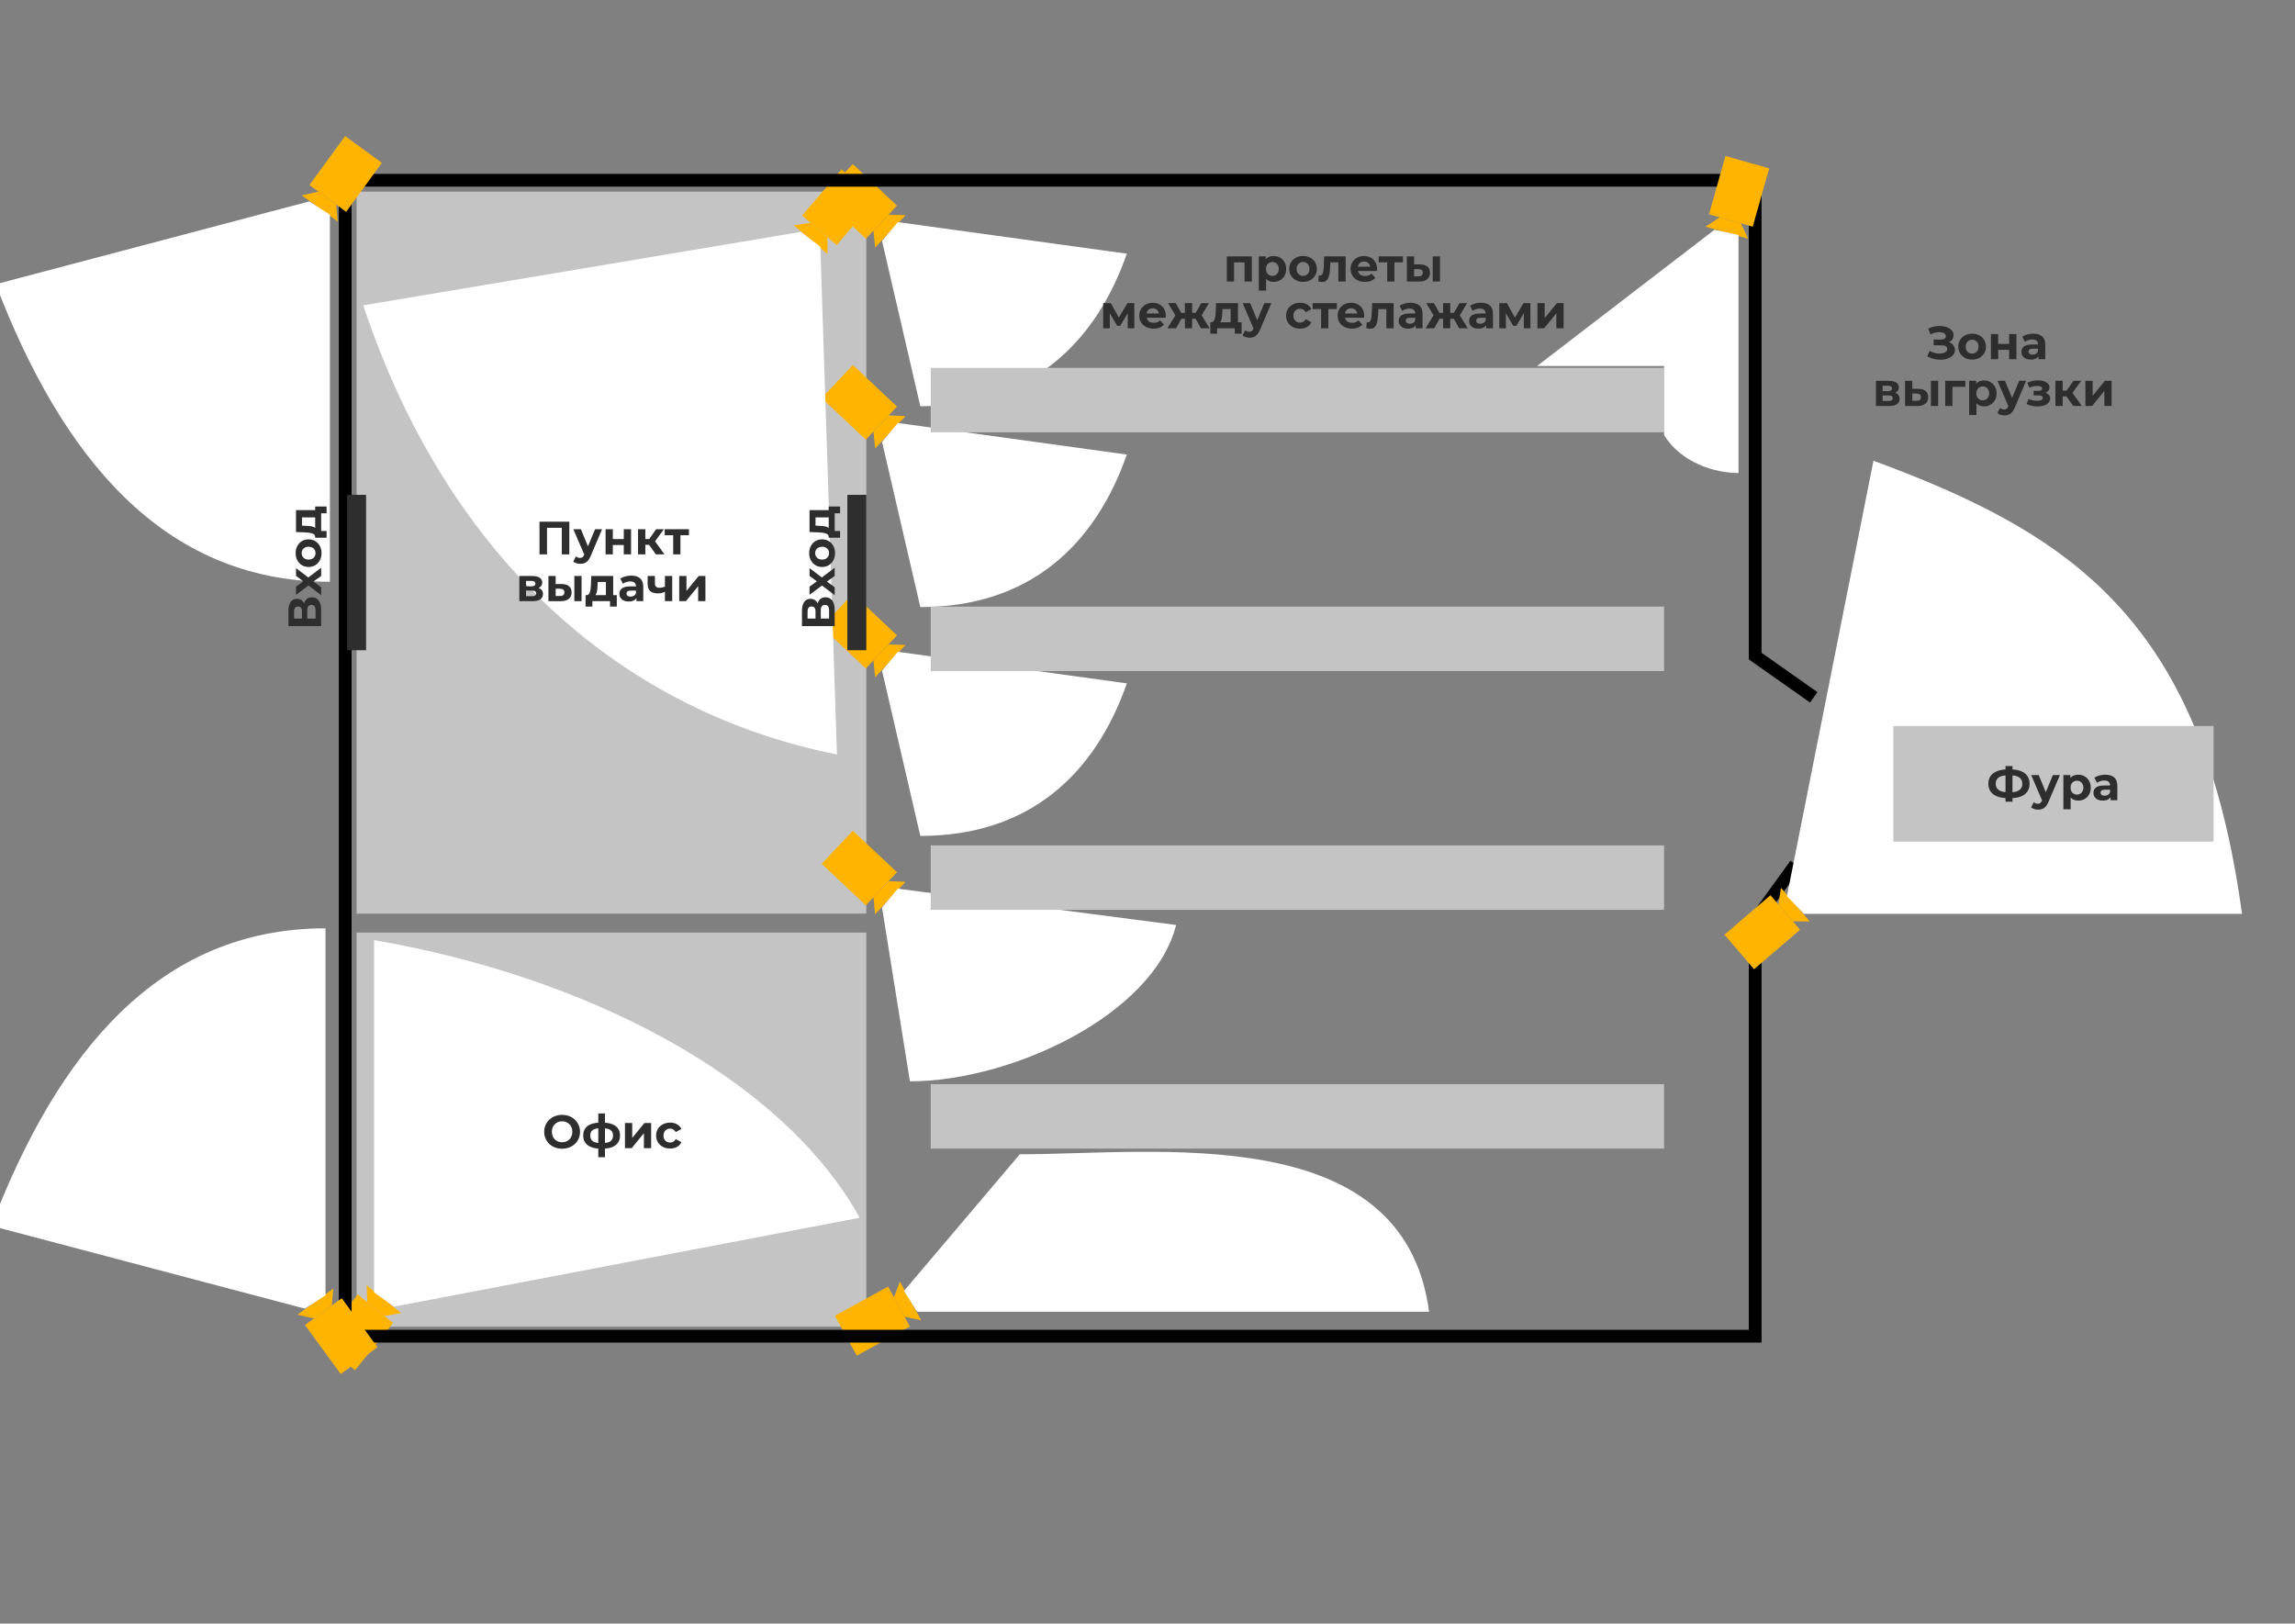
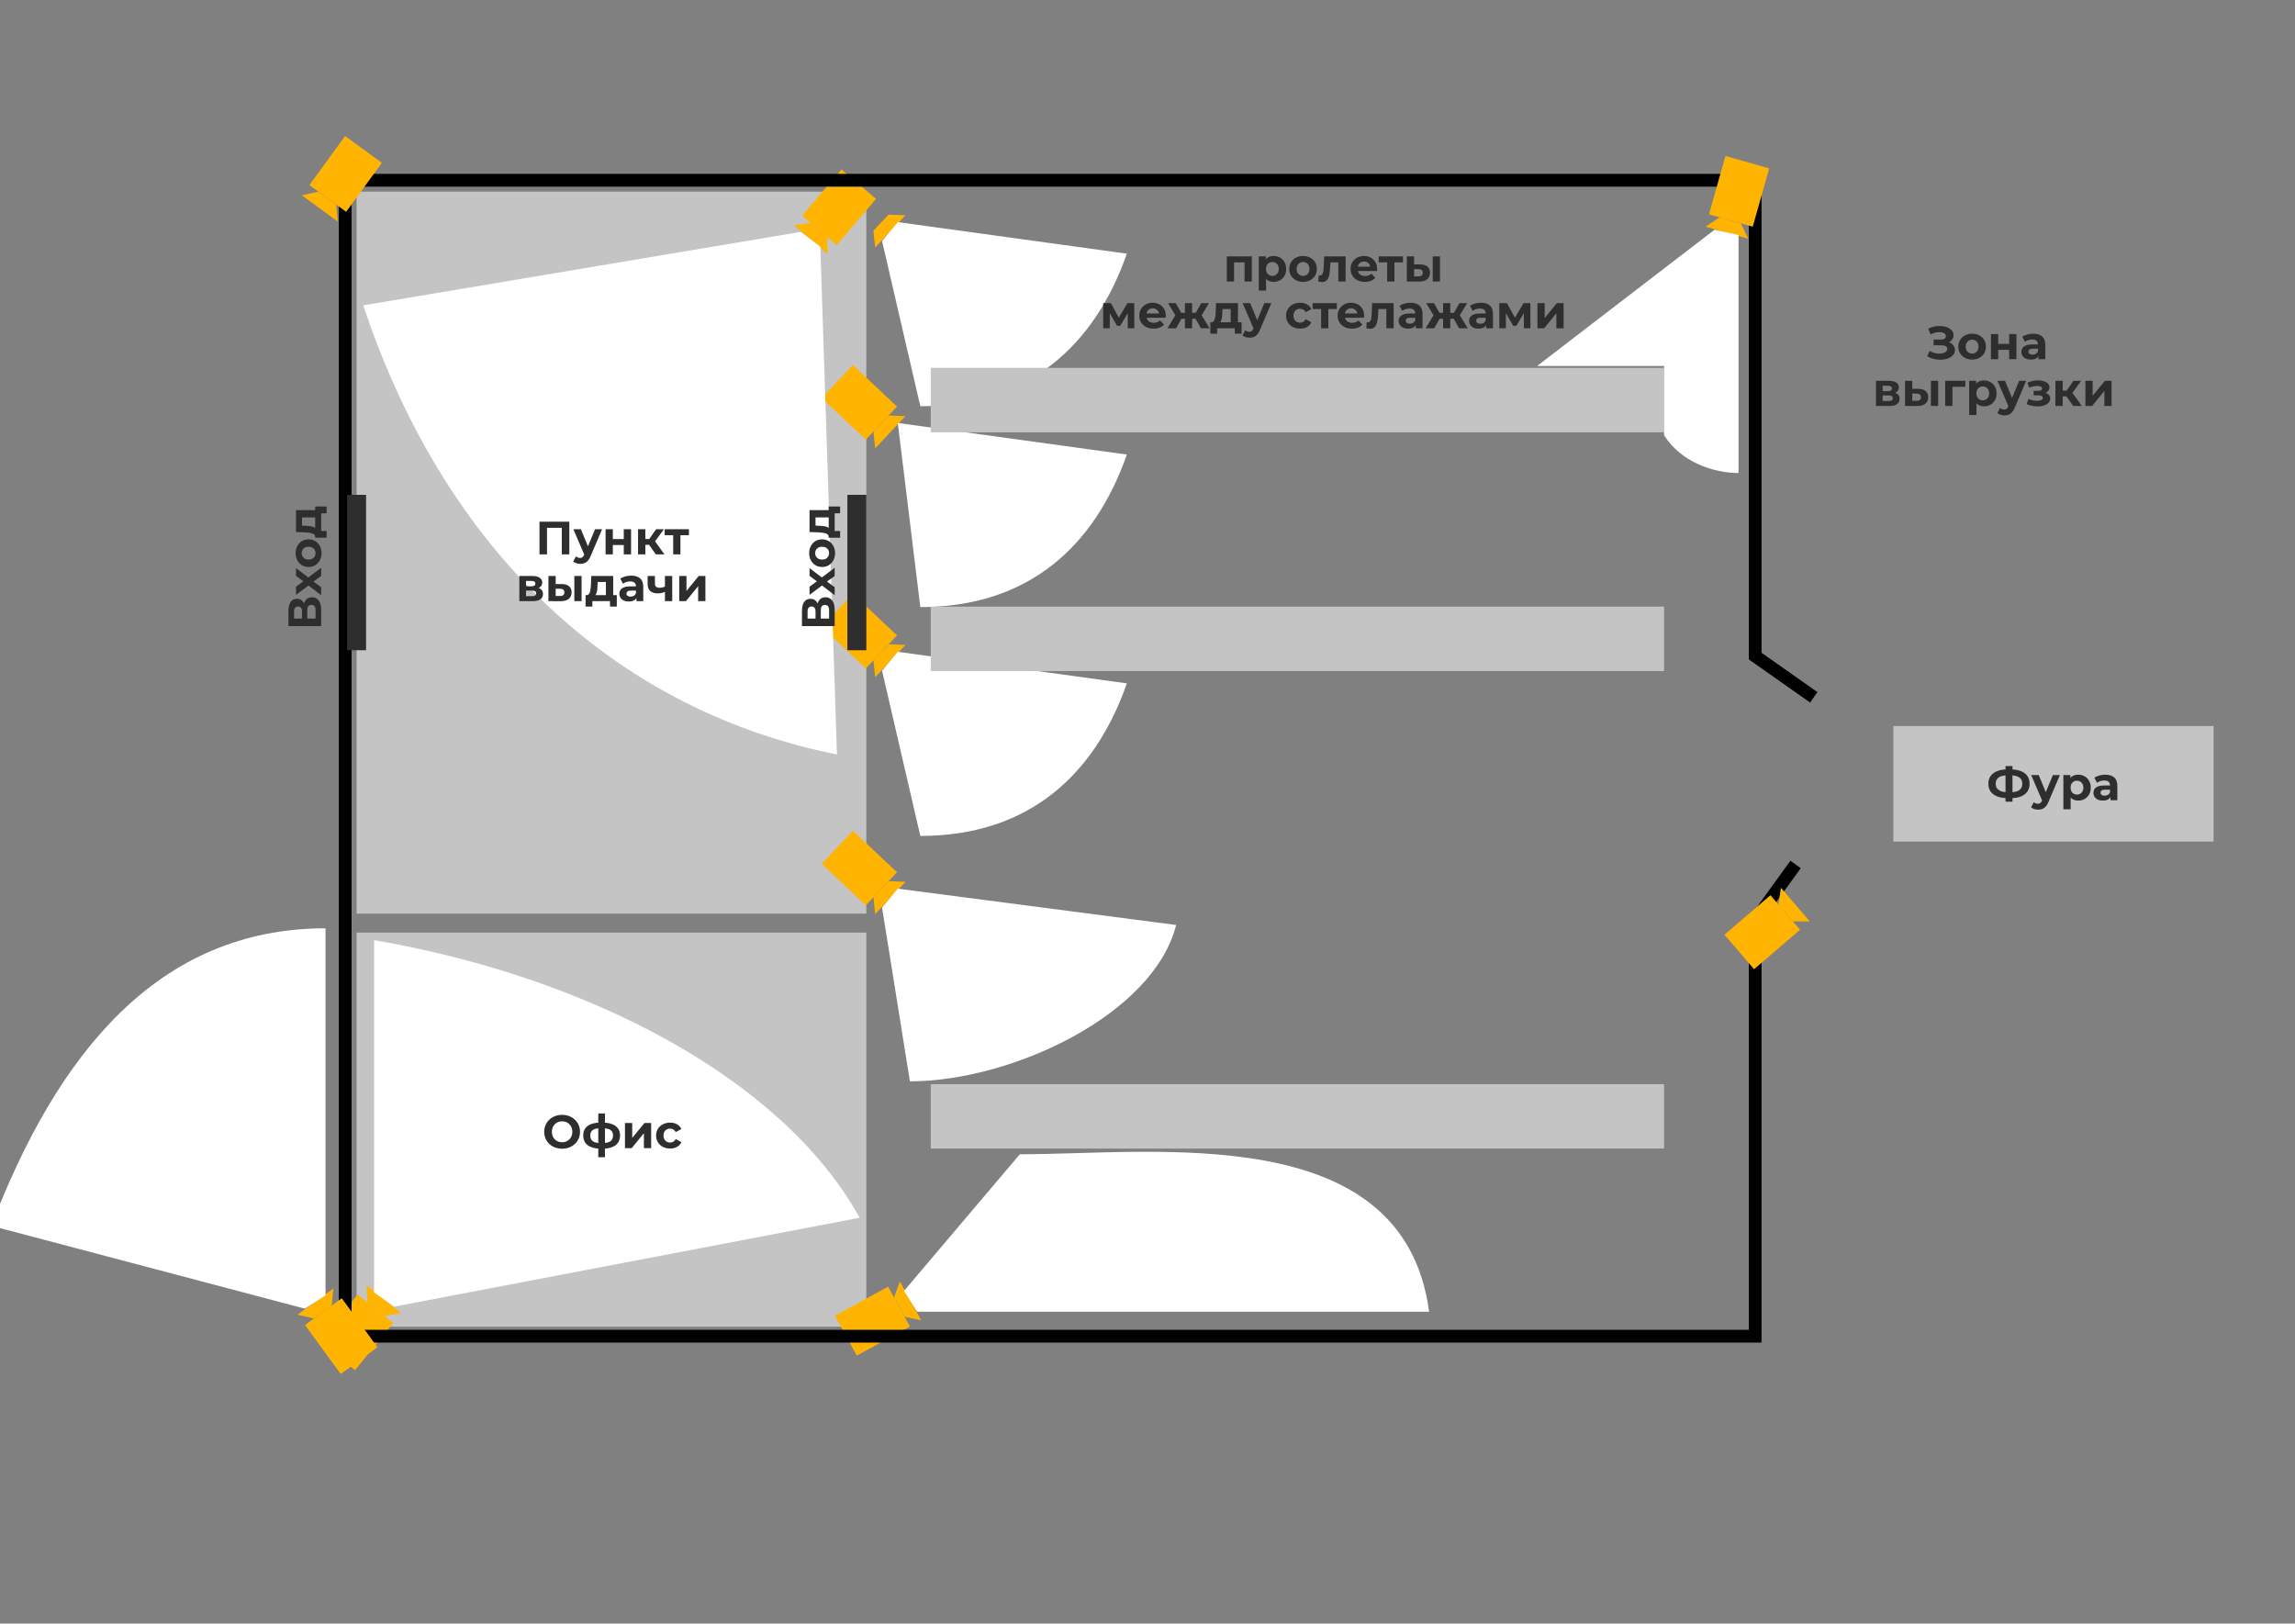
<svg xmlns="http://www.w3.org/2000/svg" width="1080" height="764" viewBox="0 0 1080 764" fill="none">
  <rect x="0" y="0" width="1080" height="764" fill="#808080" stroke="none" />
  <rect x="167.807" y="90.182" width="239.871" height="339.743" fill="#C4C4C4" />
  <rect x="167.807" y="438.84" width="239.871" height="185.476" fill="#C4C4C4" />
  <rect x="390.204" y="294.91" width="16.401" height="23.535" transform="rotate(-46.746 390.204 294.91)" fill="#FFB402" stroke="#FFB402" stroke-width="5" />
  <path d="M419.207 305.726L420.554 305.781L413.766 312.996L413.628 311.655L416.418 308.69L419.207 305.726Z" fill="#FFB402" stroke="#FFB402" stroke-width="5" />
  <path d="M530.289 321.58L422.497 306.724L415.085 315.601L433.092 393.362C483.92 393.364 515.13 364.828 530.289 321.58Z" fill="white" />
  <rect x="390.204" y="187.228" width="16.401" height="23.535" transform="rotate(-46.746 390.204 187.228)" fill="#FFB402" stroke="#FFB402" stroke-width="5" />
  <path d="M419.207 198.044L420.554 198.1L413.766 205.314L413.628 203.973L416.418 201.009L419.207 198.044Z" fill="#FFB402" stroke="#FFB402" stroke-width="5" />
-   <path d="M530.289 213.899L422.497 199.042L415.085 207.919L433.092 285.681C483.92 285.683 515.13 257.146 530.289 213.899Z" fill="white" />
-   <rect x="390.204" y="92.707" width="16.401" height="23.535" transform="rotate(-46.746 390.204 92.707)" fill="#FFB402" stroke="#FFB402" stroke-width="5" />
+   <path d="M530.289 213.899L422.497 199.042L433.092 285.681C483.92 285.683 515.13 257.146 530.289 213.899Z" fill="white" />
  <path d="M419.207 103.523L420.554 103.578L413.766 110.793L413.628 109.452L416.418 106.487L419.207 103.523Z" fill="#FFB402" stroke="#FFB402" stroke-width="5" />
  <path d="M530.289 119.377L422.497 104.521L415.085 113.398L433.092 191.159C483.92 191.161 515.13 162.624 530.289 119.377Z" fill="white" />
  <rect x="390.202" y="406.373" width="16.401" height="23.535" transform="rotate(-46.746 390.202 406.373)" fill="#FFB402" stroke="#FFB402" stroke-width="5" />
  <path d="M419.205 417.189L420.552 417.244L413.764 424.459L413.626 423.118L416.416 420.153L419.205 417.189Z" fill="#FFB402" stroke="#FFB402" stroke-width="5" />
  <path d="M553.472 435.273L422.495 418.187L415.084 427.065L428.187 508.84C475.893 508.838 542.772 477.631 553.472 435.273Z" fill="white" />
  <rect x="404.181" y="634.52" width="16.401" height="23.535" transform="rotate(-118.718 404.181 634.52)" fill="#FFB402" stroke="#FFB402" stroke-width="5" />
  <path d="M423.442 610.289L423.912 609.025L428.672 617.713L427.354 617.429L425.398 613.859L423.442 610.289Z" fill="#FFB402" stroke="#FFB402" stroke-width="5" />
  <path d="M479.908 543.17L425.409 607.469L431.556 617.264L672.518 617.263C660.48 526.674 543.665 543.17 479.908 543.17Z" fill="white" />
  <rect x="166.712" y="641.254" width="16.401" height="23.535" transform="rotate(-141.106 166.712 641.254)" fill="#FFB402" stroke="#FFB402" stroke-width="5" />
  <path d="M175.291 611.513L175.244 610.166L182.954 616.386L181.628 616.625L178.459 614.069L175.291 611.513Z" fill="#FFB402" stroke="#FFB402" stroke-width="5" />
  <path d="M176.037 442.406L176.037 608.156L185.452 614.871L404.554 573.042C367.994 507.056 275.95 459.555 176.037 442.406Z" fill="white" />
  <rect x="396.243" y="83.251" width="16.401" height="23.535" transform="rotate(40.421 396.243 83.251)" fill="#FFB402" stroke="#FFB402" stroke-width="5" />
  <path d="M386.874 112.752L386.885 114.1L379.343 107.676L380.676 107.473L383.775 110.112L386.874 112.752Z" fill="#FFB402" stroke="#FFB402" stroke-width="5" />
  <path d="M393.857 355.02L386.041 116.091L376.808 109.128L170.929 143.685C211.414 265.002 294.436 335.214 393.857 355.02Z" fill="white" />
  <path d="M844.978 406.803L825.966 433.044L825.966 628.775L162.455 628.775L162.455 84.83L825.966 84.83L825.966 308.741L853.533 328.137" stroke="black" stroke-width="6" />
  <rect x="398.764" y="232.855" width="8.917" height="73.121" fill="#2E2E2E" />
  <rect x="163.348" y="232.855" width="8.917" height="73.121" fill="#2E2E2E" />
  <rect x="437.998" y="173.109" width="345.093" height="30.318" fill="#C4C4C4" />
  <rect x="437.998" y="285.465" width="345.093" height="30.318" fill="#C4C4C4" />
-   <rect x="437.998" y="397.82" width="345.093" height="30.318" fill="#C4C4C4" />
  <rect x="437.998" y="510.176" width="345.093" height="30.318" fill="#C4C4C4" />
  <path d="M253.879 260.879V245.479H267.915V260.879H264.373V247.569L265.187 248.383H256.607L257.421 247.569V260.879H253.879ZM273.074 265.323C272.458 265.323 271.85 265.228 271.248 265.037C270.647 264.846 270.156 264.582 269.774 264.245L271.028 261.803C271.292 262.038 271.593 262.221 271.93 262.353C272.282 262.485 272.627 262.551 272.964 262.551C273.448 262.551 273.83 262.434 274.108 262.199C274.402 261.979 274.666 261.605 274.9 261.077L275.516 259.625L275.78 259.251L280.026 249.043H283.326L277.98 261.605C277.599 262.558 277.159 263.306 276.66 263.849C276.176 264.392 275.634 264.773 275.032 264.993C274.446 265.213 273.793 265.323 273.074 265.323ZM275.098 261.341L269.818 249.043H273.36L277.452 258.943L275.098 261.341ZM284.982 260.879V249.043H288.392V253.663H293.54V249.043H296.972V260.879H293.54V256.457H288.392V260.879H284.982ZM308.639 260.879L304.679 255.269L307.473 253.619L312.687 260.879H308.639ZM300.257 260.879V249.043H303.689V260.879H300.257ZM302.677 256.391V253.641H306.813V256.391H302.677ZM307.803 255.357L304.591 255.005L308.749 249.043H312.401L307.803 255.357ZM316.795 260.879V251.067L317.565 251.859H312.791V249.043H324.209V251.859H319.435L320.205 251.067V260.879H316.795ZM244.398 282.879V271.043H250.448C251.929 271.043 253.088 271.314 253.924 271.857C254.76 272.385 255.178 273.133 255.178 274.101C255.178 275.069 254.782 275.832 253.99 276.389C253.213 276.932 252.179 277.203 250.888 277.203L251.24 276.411C252.677 276.411 253.748 276.675 254.452 277.203C255.171 277.731 255.53 278.501 255.53 279.513C255.53 280.554 255.134 281.376 254.342 281.977C253.55 282.578 252.34 282.879 250.712 282.879H244.398ZM247.544 280.547H250.426C251.057 280.547 251.526 280.444 251.834 280.239C252.157 280.019 252.318 279.689 252.318 279.249C252.318 278.794 252.171 278.464 251.878 278.259C251.585 278.039 251.123 277.929 250.492 277.929H247.544V280.547ZM247.544 275.905H250.14C250.741 275.905 251.189 275.795 251.482 275.575C251.79 275.355 251.944 275.04 251.944 274.629C251.944 274.204 251.79 273.888 251.482 273.683C251.189 273.478 250.741 273.375 250.14 273.375H247.544V275.905ZM270.272 282.879V271.043H273.682V282.879H270.272ZM264.31 274.827C265.864 274.842 267.03 275.194 267.808 275.883C268.6 276.558 268.996 277.518 268.996 278.765C268.996 280.07 268.548 281.09 267.654 281.823C266.759 282.542 265.49 282.901 263.848 282.901L258.084 282.879V271.043H261.494V274.827H264.31ZM263.54 280.459C264.2 280.474 264.706 280.334 265.058 280.041C265.41 279.748 265.586 279.308 265.586 278.721C265.586 278.134 265.41 277.716 265.058 277.467C264.706 277.203 264.2 277.064 263.54 277.049L261.494 277.027V280.459H263.54ZM285.13 281.339V273.859H281.258L281.192 275.377C281.162 276.008 281.126 276.609 281.082 277.181C281.038 277.753 280.95 278.274 280.818 278.743C280.7 279.198 280.524 279.586 280.29 279.909C280.055 280.217 279.74 280.43 279.344 280.547L275.956 280.063C276.381 280.063 276.726 279.938 276.99 279.689C277.254 279.425 277.459 279.066 277.606 278.611C277.752 278.142 277.862 277.614 277.936 277.027C278.009 276.426 278.06 275.795 278.09 275.135L278.244 271.043H288.562V281.339H285.13ZM275.56 285.431V280.063H290.256V285.431H287.066V282.879H278.75V285.431H275.56ZM299.5 282.879V280.569L299.28 280.063V275.927C299.28 275.194 299.052 274.622 298.598 274.211C298.158 273.8 297.476 273.595 296.552 273.595C295.921 273.595 295.298 273.698 294.682 273.903C294.08 274.094 293.567 274.358 293.142 274.695L291.91 272.297C292.555 271.842 293.332 271.49 294.242 271.241C295.151 270.992 296.075 270.867 297.014 270.867C298.818 270.867 300.218 271.292 301.216 272.143C302.213 272.994 302.712 274.321 302.712 276.125V282.879H299.5ZM295.892 283.055C294.968 283.055 294.176 282.901 293.516 282.593C292.856 282.27 292.35 281.838 291.998 281.295C291.646 280.752 291.47 280.144 291.47 279.469C291.47 278.765 291.638 278.149 291.976 277.621C292.328 277.093 292.878 276.682 293.626 276.389C294.374 276.081 295.349 275.927 296.552 275.927H299.698V277.929H296.926C296.119 277.929 295.562 278.061 295.254 278.325C294.96 278.589 294.814 278.919 294.814 279.315C294.814 279.755 294.982 280.107 295.32 280.371C295.672 280.62 296.148 280.745 296.75 280.745C297.322 280.745 297.835 280.613 298.29 280.349C298.744 280.07 299.074 279.667 299.28 279.139L299.808 280.723C299.558 281.486 299.104 282.065 298.444 282.461C297.784 282.857 296.933 283.055 295.892 283.055ZM313.151 278.347C312.667 278.611 312.132 278.824 311.545 278.985C310.958 279.146 310.313 279.227 309.609 279.227C308.054 279.227 306.859 278.875 306.023 278.171C305.187 277.452 304.769 276.316 304.769 274.761V271.043H308.201V274.541C308.201 275.274 308.392 275.802 308.773 276.125C309.154 276.433 309.69 276.587 310.379 276.587C310.878 276.587 311.354 276.528 311.809 276.411C312.278 276.294 312.726 276.125 313.151 275.905V278.347ZM312.909 282.879V271.043H316.341V282.879H312.909ZM319.636 282.879V271.043H323.046V278.083L328.81 271.043H331.956V282.879H328.546V275.839L322.804 282.879H319.636Z" fill="#2E2E2E" />
  <path d="M577.327 132.473V120.637H589.097V132.473H585.665V122.683L586.435 123.453H579.967L580.737 122.683V132.473H577.327ZM599.362 132.649C598.365 132.649 597.492 132.429 596.744 131.989C595.996 131.549 595.409 130.881 594.984 129.987C594.573 129.077 594.368 127.933 594.368 126.555C594.368 125.161 594.566 124.017 594.962 123.123C595.358 122.228 595.93 121.561 596.678 121.121C597.426 120.681 598.321 120.461 599.362 120.461C600.477 120.461 601.474 120.717 602.354 121.231C603.249 121.729 603.953 122.433 604.466 123.343C604.994 124.252 605.258 125.323 605.258 126.555C605.258 127.801 604.994 128.879 604.466 129.789C603.953 130.698 603.249 131.402 602.354 131.901C601.474 132.399 600.477 132.649 599.362 132.649ZM592.366 136.741V120.637H595.644V123.057L595.578 126.577L595.798 130.075V136.741H592.366ZM598.768 129.833C599.34 129.833 599.846 129.701 600.286 129.437C600.741 129.173 601.1 128.799 601.364 128.315C601.643 127.816 601.782 127.229 601.782 126.555C601.782 125.865 601.643 125.279 601.364 124.795C601.1 124.311 600.741 123.937 600.286 123.673C599.846 123.409 599.34 123.277 598.768 123.277C598.196 123.277 597.683 123.409 597.228 123.673C596.773 123.937 596.414 124.311 596.15 124.795C595.886 125.279 595.754 125.865 595.754 126.555C595.754 127.229 595.886 127.816 596.15 128.315C596.414 128.799 596.773 129.173 597.228 129.437C597.683 129.701 598.196 129.833 598.768 129.833ZM613.207 132.649C611.946 132.649 610.824 132.385 609.841 131.857C608.873 131.329 608.103 130.61 607.531 129.701C606.974 128.777 606.695 127.728 606.695 126.555C606.695 125.367 606.974 124.318 607.531 123.409C608.103 122.485 608.873 121.766 609.841 121.253C610.824 120.725 611.946 120.461 613.207 120.461C614.454 120.461 615.569 120.725 616.551 121.253C617.534 121.766 618.304 122.477 618.861 123.387C619.419 124.296 619.697 125.352 619.697 126.555C619.697 127.728 619.419 128.777 618.861 129.701C618.304 130.61 617.534 131.329 616.551 131.857C615.569 132.385 614.454 132.649 613.207 132.649ZM613.207 129.833C613.779 129.833 614.293 129.701 614.747 129.437C615.202 129.173 615.561 128.799 615.825 128.315C616.089 127.816 616.221 127.229 616.221 126.555C616.221 125.865 616.089 125.279 615.825 124.795C615.561 124.311 615.202 123.937 614.747 123.673C614.293 123.409 613.779 123.277 613.207 123.277C612.635 123.277 612.122 123.409 611.667 123.673C611.213 123.937 610.846 124.311 610.567 124.795C610.303 125.279 610.171 125.865 610.171 126.555C610.171 127.229 610.303 127.816 610.567 128.315C610.846 128.799 611.213 129.173 611.667 129.437C612.122 129.701 612.635 129.833 613.207 129.833ZM620.39 132.451L620.566 129.635C620.654 129.649 620.742 129.664 620.83 129.679C620.918 129.679 620.999 129.679 621.072 129.679C621.483 129.679 621.805 129.561 622.04 129.327C622.275 129.092 622.451 128.777 622.568 128.381C622.685 127.97 622.766 127.508 622.81 126.995C622.869 126.481 622.913 125.946 622.942 125.389L623.118 120.637H633.238V132.473H629.806V122.617L630.576 123.453H625.384L626.11 122.573L625.956 125.543C625.912 126.599 625.824 127.567 625.692 128.447C625.575 129.327 625.377 130.089 625.098 130.735C624.819 131.365 624.445 131.857 623.976 132.209C623.507 132.546 622.905 132.715 622.172 132.715C621.908 132.715 621.629 132.693 621.336 132.649C621.043 132.605 620.727 132.539 620.39 132.451ZM642.324 132.649C640.975 132.649 639.787 132.385 638.76 131.857C637.748 131.329 636.964 130.61 636.406 129.701C635.849 128.777 635.57 127.728 635.57 126.555C635.57 125.367 635.842 124.318 636.384 123.409C636.942 122.485 637.697 121.766 638.65 121.253C639.604 120.725 640.682 120.461 641.884 120.461C643.043 120.461 644.084 120.71 645.008 121.209C645.947 121.693 646.688 122.397 647.23 123.321C647.773 124.23 648.044 125.323 648.044 126.599C648.044 126.731 648.037 126.885 648.022 127.061C648.008 127.222 647.993 127.376 647.978 127.523H638.364V125.521H646.174L644.854 126.115C644.854 125.499 644.73 124.963 644.48 124.509C644.231 124.054 643.886 123.702 643.446 123.453C643.006 123.189 642.493 123.057 641.906 123.057C641.32 123.057 640.799 123.189 640.344 123.453C639.904 123.702 639.56 124.061 639.31 124.531C639.061 124.985 638.936 125.528 638.936 126.159V126.687C638.936 127.332 639.076 127.904 639.354 128.403C639.648 128.887 640.051 129.261 640.564 129.525C641.092 129.774 641.708 129.899 642.412 129.899C643.043 129.899 643.593 129.803 644.062 129.613C644.546 129.422 644.986 129.136 645.382 128.755L647.208 130.735C646.666 131.351 645.984 131.827 645.162 132.165C644.341 132.487 643.395 132.649 642.324 132.649ZM652.797 132.473V122.661L653.567 123.453H648.793V120.637H660.211V123.453H655.437L656.207 122.661V132.473H652.797ZM674.228 132.473V120.637H677.638V132.473H674.228ZM668.266 124.421C669.821 124.435 670.987 124.787 671.764 125.477C672.556 126.151 672.952 127.112 672.952 128.359C672.952 129.664 672.505 130.683 671.61 131.417C670.716 132.135 669.447 132.495 667.804 132.495L662.04 132.473V120.637H665.45V124.421H668.266ZM667.496 130.053C668.156 130.067 668.662 129.928 669.014 129.635C669.366 129.341 669.542 128.901 669.542 128.315C669.542 127.728 669.366 127.31 669.014 127.061C668.662 126.797 668.156 126.657 667.496 126.643L665.45 126.621V130.053H667.496ZM519.158 154.473V142.637H522.744L527.21 150.733H525.78L530.554 142.637H533.766L533.81 154.473H530.708V146.157L531.236 146.509L527.166 153.329H525.714L521.622 146.267L522.26 146.113V154.473H519.158ZM542.884 154.649C541.535 154.649 540.347 154.385 539.32 153.857C538.308 153.329 537.523 152.61 536.966 151.701C536.409 150.777 536.13 149.728 536.13 148.555C536.13 147.367 536.401 146.318 536.944 145.409C537.501 144.485 538.257 143.766 539.21 143.253C540.163 142.725 541.241 142.461 542.444 142.461C543.603 142.461 544.644 142.71 545.568 143.209C546.507 143.693 547.247 144.397 547.79 145.321C548.333 146.23 548.604 147.323 548.604 148.599C548.604 148.731 548.597 148.885 548.582 149.061C548.567 149.222 548.553 149.376 548.538 149.523H538.924V147.521H546.734L545.414 148.115C545.414 147.499 545.289 146.963 545.04 146.509C544.791 146.054 544.446 145.702 544.006 145.453C543.566 145.189 543.053 145.057 542.466 145.057C541.879 145.057 541.359 145.189 540.904 145.453C540.464 145.702 540.119 146.061 539.87 146.531C539.621 146.985 539.496 147.528 539.496 148.159V148.687C539.496 149.332 539.635 149.904 539.914 150.403C540.207 150.887 540.611 151.261 541.124 151.525C541.652 151.774 542.268 151.899 542.972 151.899C543.603 151.899 544.153 151.803 544.622 151.613C545.106 151.422 545.546 151.136 545.942 150.755L547.768 152.735C547.225 153.351 546.543 153.827 545.722 154.165C544.901 154.487 543.955 154.649 542.884 154.649ZM565.146 154.473L562 148.863L564.772 147.213L569.216 154.473H565.146ZM559.976 149.985V147.235H564.09V149.985H559.976ZM565.124 148.951L561.89 148.599L565.3 142.637H568.93L565.124 148.951ZM553.442 154.473H549.394L553.816 147.213L556.588 148.863L553.442 154.473ZM560.988 154.473H557.6V142.637H560.988V154.473ZM558.612 149.985H554.52V147.235H558.612V149.985ZM553.464 148.951L549.658 142.637H553.288L556.676 148.599L553.464 148.951ZM579.14 152.933V145.453H575.268L575.202 146.971C575.173 147.601 575.136 148.203 575.092 148.775C575.048 149.347 574.96 149.867 574.828 150.337C574.711 150.791 574.535 151.18 574.3 151.503C574.066 151.811 573.75 152.023 573.354 152.141L569.966 151.657C570.392 151.657 570.736 151.532 571 151.283C571.264 151.019 571.47 150.659 571.616 150.205C571.763 149.735 571.873 149.207 571.946 148.621C572.02 148.019 572.071 147.389 572.1 146.729L572.254 142.637H582.572V152.933H579.14ZM569.57 157.025V151.657H584.266V157.025H581.076V154.473H572.76V157.025H569.57ZM588.032 158.917C587.416 158.917 586.807 158.821 586.206 158.631C585.605 158.44 585.113 158.176 584.732 157.839L585.986 155.397C586.25 155.631 586.551 155.815 586.888 155.947C587.24 156.079 587.585 156.145 587.922 156.145C588.406 156.145 588.787 156.027 589.066 155.793C589.359 155.573 589.623 155.199 589.858 154.671L590.474 153.219L590.738 152.845L594.984 142.637H598.284L592.938 155.199C592.557 156.152 592.117 156.9 591.618 157.443C591.134 157.985 590.591 158.367 589.99 158.587C589.403 158.807 588.751 158.917 588.032 158.917ZM590.056 154.935L584.776 142.637H588.318L592.41 152.537L590.056 154.935ZM611.802 154.649C610.526 154.649 609.389 154.392 608.392 153.879C607.395 153.351 606.61 152.625 606.038 151.701C605.481 150.777 605.202 149.728 605.202 148.555C605.202 147.367 605.481 146.318 606.038 145.409C606.61 144.485 607.395 143.766 608.392 143.253C609.389 142.725 610.526 142.461 611.802 142.461C613.049 142.461 614.134 142.725 615.058 143.253C615.982 143.766 616.664 144.507 617.104 145.475L614.442 146.905C614.134 146.347 613.745 145.937 613.276 145.673C612.821 145.409 612.323 145.277 611.78 145.277C611.193 145.277 610.665 145.409 610.196 145.673C609.727 145.937 609.353 146.311 609.074 146.795C608.81 147.279 608.678 147.865 608.678 148.555C608.678 149.244 608.81 149.831 609.074 150.315C609.353 150.799 609.727 151.173 610.196 151.437C610.665 151.701 611.193 151.833 611.78 151.833C612.323 151.833 612.821 151.708 613.276 151.459C613.745 151.195 614.134 150.777 614.442 150.205L617.104 151.657C616.664 152.61 615.982 153.351 615.058 153.879C614.134 154.392 613.049 154.649 611.802 154.649ZM621.698 154.473V144.661L622.468 145.453H617.694V142.637H629.112V145.453H624.338L625.108 144.661V154.473H621.698ZM636.234 154.649C634.884 154.649 633.696 154.385 632.67 153.857C631.658 153.329 630.873 152.61 630.316 151.701C629.758 150.777 629.48 149.728 629.48 148.555C629.48 147.367 629.751 146.318 630.294 145.409C630.851 144.485 631.606 143.766 632.56 143.253C633.513 142.725 634.591 142.461 635.794 142.461C636.952 142.461 637.994 142.71 638.918 143.209C639.856 143.693 640.597 144.397 641.14 145.321C641.682 146.23 641.954 147.323 641.954 148.599C641.954 148.731 641.946 148.885 641.932 149.061C641.917 149.222 641.902 149.376 641.888 149.523H632.274V147.521H640.084L638.764 148.115C638.764 147.499 638.639 146.963 638.39 146.509C638.14 146.054 637.796 145.702 637.356 145.453C636.916 145.189 636.402 145.057 635.816 145.057C635.229 145.057 634.708 145.189 634.254 145.453C633.814 145.702 633.469 146.061 633.22 146.531C632.97 146.985 632.846 147.528 632.846 148.159V148.687C632.846 149.332 632.985 149.904 633.264 150.403C633.557 150.887 633.96 151.261 634.474 151.525C635.002 151.774 635.618 151.899 636.322 151.899C636.952 151.899 637.502 151.803 637.972 151.613C638.456 151.422 638.896 151.136 639.292 150.755L641.118 152.735C640.575 153.351 639.893 153.827 639.072 154.165C638.25 154.487 637.304 154.649 636.234 154.649ZM642.981 154.451L643.157 151.635C643.245 151.649 643.333 151.664 643.421 151.679C643.509 151.679 643.589 151.679 643.663 151.679C644.073 151.679 644.396 151.561 644.631 151.327C644.865 151.092 645.041 150.777 645.159 150.381C645.276 149.97 645.357 149.508 645.401 148.995C645.459 148.481 645.503 147.946 645.533 147.389L645.709 142.637H655.829V154.473H652.397V144.617L653.167 145.453H647.975L648.701 144.573L648.547 147.543C648.503 148.599 648.415 149.567 648.283 150.447C648.165 151.327 647.967 152.089 647.689 152.735C647.41 153.365 647.036 153.857 646.567 154.209C646.097 154.546 645.496 154.715 644.763 154.715C644.499 154.715 644.22 154.693 643.927 154.649C643.633 154.605 643.318 154.539 642.981 154.451ZM666.213 154.473V152.163L665.993 151.657V147.521C665.993 146.787 665.766 146.215 665.311 145.805C664.871 145.394 664.189 145.189 663.265 145.189C662.634 145.189 662.011 145.291 661.395 145.497C660.794 145.687 660.28 145.951 659.855 146.289L658.623 143.891C659.268 143.436 660.046 143.084 660.955 142.835C661.864 142.585 662.788 142.461 663.727 142.461C665.531 142.461 666.932 142.886 667.929 143.737C668.926 144.587 669.425 145.915 669.425 147.719V154.473H666.213ZM662.605 154.649C661.681 154.649 660.889 154.495 660.229 154.187C659.569 153.864 659.063 153.431 658.711 152.889C658.359 152.346 658.183 151.737 658.183 151.063C658.183 150.359 658.352 149.743 658.689 149.215C659.041 148.687 659.591 148.276 660.339 147.983C661.087 147.675 662.062 147.521 663.265 147.521H666.411V149.523H663.639C662.832 149.523 662.275 149.655 661.967 149.919C661.674 150.183 661.527 150.513 661.527 150.909C661.527 151.349 661.696 151.701 662.033 151.965C662.385 152.214 662.862 152.339 663.463 152.339C664.035 152.339 664.548 152.207 665.003 151.943C665.458 151.664 665.788 151.261 665.993 150.733L666.521 152.317C666.272 153.079 665.817 153.659 665.157 154.055C664.497 154.451 663.646 154.649 662.605 154.649ZM686.64 154.473L683.494 148.863L686.266 147.213L690.71 154.473H686.64ZM681.47 149.985V147.235H685.584V149.985H681.47ZM686.618 148.951L683.384 148.599L686.794 142.637H690.424L686.618 148.951ZM674.936 154.473H670.888L675.31 147.213L678.082 148.863L674.936 154.473ZM682.482 154.473H679.094V142.637H682.482V154.473ZM680.106 149.985H676.014V147.235H680.106V149.985ZM674.958 148.951L671.152 142.637H674.782L678.17 148.599L674.958 148.951ZM699.364 154.473V152.163L699.144 151.657V147.521C699.144 146.787 698.916 146.215 698.462 145.805C698.022 145.394 697.34 145.189 696.416 145.189C695.785 145.189 695.162 145.291 694.546 145.497C693.944 145.687 693.431 145.951 693.006 146.289L691.774 143.891C692.419 143.436 693.196 143.084 694.106 142.835C695.015 142.585 695.939 142.461 696.878 142.461C698.682 142.461 700.082 142.886 701.08 143.737C702.077 144.587 702.576 145.915 702.576 147.719V154.473H699.364ZM695.756 154.649C694.832 154.649 694.04 154.495 693.38 154.187C692.72 153.864 692.214 153.431 691.862 152.889C691.51 152.346 691.334 151.737 691.334 151.063C691.334 150.359 691.502 149.743 691.84 149.215C692.192 148.687 692.742 148.276 693.49 147.983C694.238 147.675 695.213 147.521 696.416 147.521H699.562V149.523H696.79C695.983 149.523 695.426 149.655 695.118 149.919C694.824 150.183 694.678 150.513 694.678 150.909C694.678 151.349 694.846 151.701 695.184 151.965C695.536 152.214 696.012 152.339 696.614 152.339C697.186 152.339 697.699 152.207 698.154 151.943C698.608 151.664 698.938 151.261 699.144 150.733L699.672 152.317C699.422 153.079 698.968 153.659 698.308 154.055C697.648 154.451 696.797 154.649 695.756 154.649ZM705.557 154.473V142.637H709.143L713.609 150.733H712.179L716.953 142.637H720.165L720.209 154.473H717.107V146.157L717.635 146.509L713.565 153.329H712.113L708.021 146.267L708.659 146.113V154.473H705.557ZM723.496 154.473V142.637H726.906V149.677L732.67 142.637H735.816V154.473H732.406V147.433L726.664 154.473H723.496Z" fill="#2E2E2E" />
  <path d="M392.793 294.62L377.393 294.62L377.393 287.448C377.393 285.659 377.738 284.265 378.427 283.268C379.116 282.271 380.099 281.772 381.375 281.772C382.636 281.772 383.619 282.241 384.323 283.18C385.012 284.119 385.357 285.365 385.357 286.92L384.433 286.502C384.433 284.771 384.778 283.429 385.467 282.476C386.156 281.523 387.154 281.046 388.459 281.046C389.808 281.046 390.872 281.559 391.649 282.586C392.412 283.598 392.793 285.079 392.793 287.03L392.793 294.62ZM390.153 291.078L390.153 287.162C390.153 286.341 389.992 285.717 389.669 285.292C389.346 284.867 388.848 284.654 388.173 284.654C387.528 284.654 387.051 284.867 386.743 285.292C386.42 285.717 386.259 286.341 386.259 287.162L386.259 291.078L390.153 291.078ZM383.773 291.078L383.773 287.756C383.773 286.979 383.619 286.392 383.311 285.996C382.988 285.6 382.519 285.402 381.903 285.402C381.287 285.402 380.825 285.6 380.517 285.996C380.194 286.392 380.033 286.979 380.033 287.756L380.033 291.078L383.773 291.078ZM392.793 280.075L385.841 274.773L387.733 274.839L380.957 279.921L380.957 276.071L385.379 272.859L385.423 274.311L380.957 270.989L380.957 267.337L387.667 272.441L385.819 272.441L392.793 267.161L392.793 271.055L388.085 274.421L388.283 272.991L392.793 276.335L392.793 280.075ZM392.969 260.293C392.969 261.554 392.705 262.676 392.177 263.659C391.649 264.627 390.93 265.397 390.021 265.969C389.097 266.526 388.048 266.805 386.875 266.805C385.687 266.805 384.638 266.526 383.729 265.969C382.805 265.397 382.086 264.627 381.573 263.659C381.045 262.676 380.781 261.554 380.781 260.293C380.781 259.046 381.045 257.932 381.573 256.949C382.086 255.966 382.798 255.196 383.707 254.639C384.616 254.082 385.672 253.803 386.875 253.803C388.048 253.803 389.097 254.082 390.021 254.639C390.93 255.196 391.649 255.966 392.177 256.949C392.705 257.932 392.969 259.046 392.969 260.293ZM390.153 260.293C390.153 259.721 390.021 259.208 389.757 258.753C389.493 258.298 389.119 257.939 388.635 257.675C388.136 257.411 387.55 257.279 386.875 257.279C386.186 257.279 385.599 257.411 385.115 257.675C384.631 257.939 384.257 258.298 383.993 258.753C383.729 259.208 383.597 259.721 383.597 260.293C383.597 260.865 383.729 261.378 383.993 261.833C384.257 262.288 384.631 262.654 385.115 262.933C385.599 263.197 386.186 263.329 386.875 263.329C387.55 263.329 388.136 263.197 388.635 262.933C389.119 262.654 389.493 262.288 389.757 261.833C390.021 261.378 390.153 260.865 390.153 260.293ZM391.253 243.474L383.773 243.474L383.773 247.346L385.291 247.412C385.922 247.442 386.523 247.478 387.095 247.522C387.667 247.566 388.188 247.654 388.657 247.786C389.112 247.904 389.5 248.08 389.823 248.314C390.131 248.549 390.344 248.864 390.461 249.26L389.977 252.648C389.977 252.223 389.852 251.878 389.603 251.614C389.339 251.35 388.98 251.145 388.525 250.998C388.056 250.852 387.528 250.742 386.941 250.668C386.34 250.595 385.709 250.544 385.049 250.514L380.957 250.36L380.957 240.042L391.253 240.042L391.253 243.474ZM395.345 253.044L389.977 253.044L389.977 238.348L395.345 238.348L395.345 241.538L392.793 241.538L392.793 249.854L395.345 249.854L395.345 253.044Z" fill="#2E2E2E" />
  <path d="M264.547 540.549C263.329 540.549 262.2 540.351 261.159 539.955C260.132 539.559 259.237 539.002 258.475 538.283C257.727 537.564 257.14 536.721 256.715 535.753C256.304 534.785 256.099 533.729 256.099 532.585C256.099 531.441 256.304 530.385 256.715 529.417C257.14 528.449 257.734 527.606 258.497 526.887C259.259 526.168 260.154 525.611 261.181 525.215C262.207 524.819 263.322 524.621 264.525 524.621C265.742 524.621 266.857 524.819 267.869 525.215C268.895 525.611 269.783 526.168 270.531 526.887C271.293 527.606 271.887 528.449 272.313 529.417C272.738 530.37 272.951 531.426 272.951 532.585C272.951 533.729 272.738 534.792 272.313 535.775C271.887 536.743 271.293 537.586 270.531 538.305C269.783 539.009 268.895 539.559 267.869 539.955C266.857 540.351 265.749 540.549 264.547 540.549ZM264.525 537.513C265.214 537.513 265.845 537.396 266.417 537.161C267.003 536.926 267.517 536.589 267.957 536.149C268.397 535.709 268.734 535.188 268.969 534.587C269.218 533.986 269.343 533.318 269.343 532.585C269.343 531.852 269.218 531.184 268.969 530.583C268.734 529.982 268.397 529.461 267.957 529.021C267.531 528.581 267.025 528.244 266.439 528.009C265.852 527.774 265.214 527.657 264.525 527.657C263.835 527.657 263.197 527.774 262.611 528.009C262.039 528.244 261.533 528.581 261.093 529.021C260.653 529.461 260.308 529.982 260.059 530.583C259.824 531.184 259.707 531.852 259.707 532.585C259.707 533.304 259.824 533.971 260.059 534.587C260.308 535.188 260.645 535.709 261.071 536.149C261.511 536.589 262.024 536.926 262.611 537.161C263.197 537.396 263.835 537.513 264.525 537.513ZM283.396 540.549C283.367 540.549 283.286 540.549 283.154 540.549C283.022 540.549 282.898 540.549 282.78 540.549C282.663 540.549 282.582 540.549 282.538 540.549C279.972 540.505 277.984 539.955 276.576 538.899C275.168 537.843 274.464 536.318 274.464 534.323C274.464 532.358 275.161 530.862 276.554 529.835C277.962 528.794 279.979 528.266 282.604 528.251C282.634 528.251 282.707 528.251 282.824 528.251C282.956 528.251 283.081 528.251 283.198 528.251C283.316 528.251 283.389 528.251 283.418 528.251C286.073 528.251 288.126 528.764 289.578 529.791C291.045 530.818 291.778 532.328 291.778 534.323C291.778 536.347 291.045 537.894 289.578 538.965C288.126 540.021 286.066 540.549 283.396 540.549ZM283.286 537.909C284.504 537.909 285.494 537.784 286.256 537.535C287.019 537.271 287.576 536.875 287.928 536.347C288.295 535.804 288.478 535.13 288.478 534.323C288.478 533.546 288.302 532.908 287.95 532.409C287.598 531.896 287.034 531.514 286.256 531.265C285.494 531.016 284.504 530.891 283.286 530.891C283.242 530.891 283.154 530.891 283.022 530.891C282.89 530.891 282.802 530.891 282.758 530.891C281.585 530.891 280.632 531.023 279.898 531.287C279.165 531.551 278.63 531.932 278.292 532.431C277.955 532.93 277.786 533.56 277.786 534.323C277.786 535.115 277.955 535.775 278.292 536.303C278.63 536.831 279.165 537.227 279.898 537.491C280.632 537.755 281.585 537.894 282.758 537.909C282.802 537.909 282.89 537.909 283.022 537.909C283.154 537.909 283.242 537.909 283.286 537.909ZM281.548 544.553V523.961H284.694V544.553H281.548ZM294.102 540.285V528.449H297.512V535.489L303.276 528.449H306.422V540.285H303.012V533.245L297.27 540.285H294.102ZM315.353 540.461C314.077 540.461 312.941 540.204 311.943 539.691C310.946 539.163 310.161 538.437 309.589 537.513C309.032 536.589 308.753 535.54 308.753 534.367C308.753 533.179 309.032 532.13 309.589 531.221C310.161 530.297 310.946 529.578 311.943 529.065C312.941 528.537 314.077 528.273 315.353 528.273C316.6 528.273 317.685 528.537 318.609 529.065C319.533 529.578 320.215 530.319 320.655 531.287L317.993 532.717C317.685 532.16 317.297 531.749 316.827 531.485C316.373 531.221 315.874 531.089 315.331 531.089C314.745 531.089 314.217 531.221 313.747 531.485C313.278 531.749 312.904 532.123 312.625 532.607C312.361 533.091 312.229 533.678 312.229 534.367C312.229 535.056 312.361 535.643 312.625 536.127C312.904 536.611 313.278 536.985 313.747 537.249C314.217 537.513 314.745 537.645 315.331 537.645C315.874 537.645 316.373 537.52 316.827 537.271C317.297 537.007 317.685 536.589 317.993 536.017L320.655 537.469C320.215 538.422 319.533 539.163 318.609 539.691C317.685 540.204 316.6 540.461 315.353 540.461Z" fill="#2E2E2E" />
  <rect x="813.701" y="76.487" width="16.401" height="23.535" transform="rotate(15.764 813.701 76.487)" fill="#FFB402" stroke="#FFB402" stroke-width="5" />
  <path d="M817.494 107.209L818.067 108.43L808.533 105.739L809.659 104.998L813.577 106.104L817.494 107.209Z" fill="#FFB402" stroke="#FFB402" stroke-width="5" />
  <path d="M818.13 222.6L818.13 110.589L806.834 108.112L723.348 172.218L783.092 172.218L783.092 204.766C791.117 217.696 806.832 222.6 818.13 222.6Z" fill="white" />
  <rect x="825.702" y="452.561" width="16.401" height="23.535" transform="rotate(-130.608 825.702 452.561)" fill="#FFB402" stroke="#FFB402" stroke-width="5" />
  <path d="M839.559 424.882L839.758 423.548L846.206 431.069L844.857 431.062L842.208 427.972L839.559 424.882Z" fill="#FFB402" stroke="#FFB402" stroke-width="5" />
-   <path d="M881.627 216.803L840.902 421.714L848.936 430.032L1055.06 430.031C1036.34 293.044 976.743 251.869 881.627 216.803Z" fill="white" />
  <rect x="890.99" y="341.643" width="150.7" height="54.395" fill="#C4C4C4" />
  <path d="M945.006 375.593C943.012 375.593 941.318 375.329 939.924 374.801C938.546 374.273 937.497 373.51 936.778 372.513C936.06 371.501 935.7 370.269 935.7 368.817C935.7 367.365 936.06 366.14 936.778 365.143C937.497 364.131 938.546 363.361 939.924 362.833C941.318 362.305 943.012 362.041 945.006 362.041C945.036 362.041 945.116 362.041 945.248 362.041C945.395 362.041 945.534 362.041 945.666 362.041C945.813 362.041 945.894 362.041 945.908 362.041C947.888 362.041 949.56 362.305 950.924 362.833C952.303 363.361 953.344 364.131 954.048 365.143C954.752 366.155 955.104 367.379 955.104 368.817C955.104 370.239 954.752 371.464 954.048 372.491C953.359 373.503 952.34 374.273 950.99 374.801C949.656 375.329 948.02 375.593 946.084 375.593C946.04 375.593 945.938 375.593 945.776 375.593C945.615 375.593 945.454 375.593 945.292 375.593C945.146 375.593 945.05 375.593 945.006 375.593ZM945.336 372.843C945.38 372.843 945.439 372.843 945.512 372.843C945.586 372.843 945.637 372.843 945.666 372.843C947.016 372.843 948.13 372.696 949.01 372.403C949.905 372.095 950.572 371.647 951.012 371.061C951.452 370.459 951.672 369.704 951.672 368.795C951.672 367.885 951.445 367.137 950.99 366.551C950.536 365.964 949.868 365.531 948.988 365.253C948.123 364.959 947.03 364.813 945.71 364.813C945.681 364.813 945.622 364.813 945.534 364.813C945.461 364.813 945.395 364.813 945.336 364.813C943.943 364.813 942.792 364.952 941.882 365.231C940.973 365.509 940.291 365.949 939.836 366.551C939.382 367.137 939.154 367.893 939.154 368.817C939.154 369.741 939.396 370.503 939.88 371.105C940.364 371.691 941.061 372.131 941.97 372.425C942.894 372.703 944.016 372.843 945.336 372.843ZM943.774 377.243V360.501H947.052V377.243H943.774ZM959.113 381.005C958.497 381.005 957.888 380.909 957.287 380.719C956.685 380.528 956.194 380.264 955.813 379.927L957.067 377.485C957.331 377.719 957.631 377.903 957.969 378.035C958.321 378.167 958.665 378.233 959.003 378.233C959.487 378.233 959.868 378.115 960.147 377.881C960.44 377.661 960.704 377.287 960.939 376.759L961.555 375.307L961.819 374.933L966.065 364.725H969.365L964.019 377.287C963.637 378.24 963.197 378.988 962.699 379.531C962.215 380.073 961.672 380.455 961.071 380.675C960.484 380.895 959.831 381.005 959.113 381.005ZM961.137 377.023L955.857 364.725H959.399L963.491 374.625L961.137 377.023ZM977.994 376.737C976.997 376.737 976.124 376.517 975.376 376.077C974.628 375.637 974.042 374.969 973.616 374.075C973.206 373.165 973 372.021 973 370.643C973 369.249 973.198 368.105 973.594 367.211C973.99 366.316 974.562 365.649 975.31 365.209C976.058 364.769 976.953 364.549 977.994 364.549C979.109 364.549 980.106 364.805 980.986 365.319C981.881 365.817 982.585 366.521 983.098 367.431C983.626 368.34 983.89 369.411 983.89 370.643C983.89 371.889 983.626 372.967 983.098 373.877C982.585 374.786 981.881 375.49 980.986 375.989C980.106 376.487 979.109 376.737 977.994 376.737ZM970.998 380.829V364.725H974.276V367.145L974.21 370.665L974.43 374.163V380.829H970.998ZM977.4 373.921C977.972 373.921 978.478 373.789 978.918 373.525C979.373 373.261 979.732 372.887 979.996 372.403C980.275 371.904 980.414 371.317 980.414 370.643C980.414 369.953 980.275 369.367 979.996 368.883C979.732 368.399 979.373 368.025 978.918 367.761C978.478 367.497 977.972 367.365 977.4 367.365C976.828 367.365 976.315 367.497 975.86 367.761C975.406 368.025 975.046 368.399 974.782 368.883C974.518 369.367 974.386 369.953 974.386 370.643C974.386 371.317 974.518 371.904 974.782 372.403C975.046 372.887 975.406 373.261 975.86 373.525C976.315 373.789 976.828 373.921 977.4 373.921ZM993.186 376.561V374.251L992.966 373.745V369.609C992.966 368.875 992.739 368.303 992.284 367.893C991.844 367.482 991.162 367.277 990.238 367.277C989.608 367.277 988.984 367.379 988.368 367.585C987.767 367.775 987.254 368.039 986.828 368.377L985.596 365.979C986.242 365.524 987.019 365.172 987.928 364.923C988.838 364.673 989.762 364.549 990.7 364.549C992.504 364.549 993.905 364.974 994.902 365.825C995.9 366.675 996.398 368.003 996.398 369.807V376.561H993.186ZM989.578 376.737C988.654 376.737 987.862 376.583 987.202 376.275C986.542 375.952 986.036 375.519 985.684 374.977C985.332 374.434 985.156 373.825 985.156 373.151C985.156 372.447 985.325 371.831 985.662 371.303C986.014 370.775 986.564 370.364 987.312 370.071C988.06 369.763 989.036 369.609 990.238 369.609H993.384V371.611H990.612C989.806 371.611 989.248 371.743 988.94 372.007C988.647 372.271 988.5 372.601 988.5 372.997C988.5 373.437 988.669 373.789 989.006 374.053C989.358 374.302 989.835 374.427 990.436 374.427C991.008 374.427 991.522 374.295 991.976 374.031C992.431 373.752 992.761 373.349 992.966 372.821L993.494 374.405C993.245 375.167 992.79 375.747 992.13 376.143C991.47 376.539 990.62 376.737 989.578 376.737Z" fill="#2E2E2E" />
  <path d="M906.962 167.669L908.062 165.117C908.722 165.513 909.426 165.821 910.174 166.041C910.936 166.247 911.677 166.364 912.396 166.393C913.129 166.408 913.789 166.335 914.376 166.173C914.977 166.012 915.454 165.77 915.806 165.447C916.172 165.125 916.356 164.714 916.356 164.215C916.356 163.629 916.114 163.196 915.63 162.917C915.146 162.624 914.5 162.477 913.694 162.477H909.932V159.793H913.43C914.148 159.793 914.706 159.647 915.102 159.353C915.512 159.06 915.718 158.657 915.718 158.143C915.718 157.703 915.571 157.351 915.278 157.087C914.984 156.809 914.581 156.603 914.068 156.471C913.569 156.339 913.004 156.281 912.374 156.295C911.743 156.31 911.09 156.413 910.416 156.603C909.741 156.794 909.096 157.058 908.48 157.395L907.402 154.645C908.399 154.132 909.448 153.78 910.548 153.589C911.662 153.384 912.733 153.333 913.76 153.435C914.801 153.523 915.74 153.758 916.576 154.139C917.412 154.506 918.079 154.99 918.578 155.591C919.076 156.193 919.326 156.904 919.326 157.725C919.326 158.459 919.135 159.111 918.754 159.683C918.372 160.255 917.837 160.695 917.148 161.003C916.473 161.311 915.696 161.465 914.816 161.465L914.904 160.673C915.93 160.673 916.818 160.849 917.566 161.201C918.328 161.539 918.915 162.015 919.326 162.631C919.751 163.233 919.964 163.929 919.964 164.721C919.964 165.455 919.766 166.115 919.37 166.701C918.988 167.273 918.46 167.757 917.786 168.153C917.111 168.549 916.341 168.843 915.476 169.033C914.61 169.224 913.686 169.305 912.704 169.275C911.736 169.246 910.76 169.107 909.778 168.857C908.795 168.593 907.856 168.197 906.962 167.669ZM928.065 169.209C926.804 169.209 925.682 168.945 924.699 168.417C923.731 167.889 922.961 167.171 922.389 166.261C921.832 165.337 921.553 164.289 921.553 163.115C921.553 161.927 921.832 160.879 922.389 159.969C922.961 159.045 923.731 158.327 924.699 157.813C925.682 157.285 926.804 157.021 928.065 157.021C929.312 157.021 930.426 157.285 931.409 157.813C932.392 158.327 933.162 159.038 933.719 159.947C934.276 160.857 934.555 161.913 934.555 163.115C934.555 164.289 934.276 165.337 933.719 166.261C933.162 167.171 932.392 167.889 931.409 168.417C930.426 168.945 929.312 169.209 928.065 169.209ZM928.065 166.393C928.637 166.393 929.15 166.261 929.605 165.997C930.06 165.733 930.419 165.359 930.683 164.875C930.947 164.377 931.079 163.79 931.079 163.115C931.079 162.426 930.947 161.839 930.683 161.355C930.419 160.871 930.06 160.497 929.605 160.233C929.15 159.969 928.637 159.837 928.065 159.837C927.493 159.837 926.98 159.969 926.525 160.233C926.07 160.497 925.704 160.871 925.425 161.355C925.161 161.839 925.029 162.426 925.029 163.115C925.029 163.79 925.161 164.377 925.425 164.875C925.704 165.359 926.07 165.733 926.525 165.997C926.98 166.261 927.493 166.393 928.065 166.393ZM936.916 169.033V157.197H940.326V161.817H945.474V157.197H948.906V169.033H945.474V164.611H940.326V169.033H936.916ZM959.275 169.033V166.723L959.055 166.217V162.081C959.055 161.348 958.828 160.776 958.373 160.365C957.933 159.955 957.251 159.749 956.327 159.749C955.696 159.749 955.073 159.852 954.457 160.057C953.856 160.248 953.342 160.512 952.917 160.849L951.685 158.451C952.33 157.997 953.108 157.645 954.017 157.395C954.926 157.146 955.85 157.021 956.789 157.021C958.593 157.021 959.994 157.447 960.991 158.297C961.988 159.148 962.487 160.475 962.487 162.279V169.033H959.275ZM955.667 169.209C954.743 169.209 953.951 169.055 953.291 168.747C952.631 168.425 952.125 167.992 951.773 167.449C951.421 166.907 951.245 166.298 951.245 165.623C951.245 164.919 951.414 164.303 951.751 163.775C952.103 163.247 952.653 162.837 953.401 162.543C954.149 162.235 955.124 162.081 956.327 162.081H959.473V164.083H956.701C955.894 164.083 955.337 164.215 955.029 164.479C954.736 164.743 954.589 165.073 954.589 165.469C954.589 165.909 954.758 166.261 955.095 166.525C955.447 166.775 955.924 166.899 956.525 166.899C957.097 166.899 957.61 166.767 958.065 166.503C958.52 166.225 958.85 165.821 959.055 165.293L959.583 166.877C959.334 167.64 958.879 168.219 958.219 168.615C957.559 169.011 956.708 169.209 955.667 169.209ZM882.796 191.033V179.197H888.846C890.328 179.197 891.486 179.469 892.322 180.011C893.158 180.539 893.576 181.287 893.576 182.255C893.576 183.223 893.18 183.986 892.388 184.543C891.611 185.086 890.577 185.357 889.286 185.357L889.638 184.565C891.076 184.565 892.146 184.829 892.85 185.357C893.569 185.885 893.928 186.655 893.928 187.667C893.928 188.709 893.532 189.53 892.74 190.131C891.948 190.733 890.738 191.033 889.11 191.033H882.796ZM885.942 188.701H888.824C889.455 188.701 889.924 188.599 890.232 188.393C890.555 188.173 890.716 187.843 890.716 187.403C890.716 186.949 890.57 186.619 890.276 186.413C889.983 186.193 889.521 186.083 888.89 186.083H885.942V188.701ZM885.942 184.059H888.538C889.14 184.059 889.587 183.949 889.88 183.729C890.188 183.509 890.342 183.194 890.342 182.783C890.342 182.358 890.188 182.043 889.88 181.837C889.587 181.632 889.14 181.529 888.538 181.529H885.942V184.059ZM908.67 191.033V179.197H912.08V191.033H908.67ZM902.708 182.981C904.263 182.996 905.429 183.348 906.206 184.037C906.998 184.712 907.394 185.673 907.394 186.919C907.394 188.225 906.947 189.244 906.052 189.977C905.157 190.696 903.889 191.055 902.246 191.055L896.482 191.033V179.197H899.892V182.981H902.708ZM901.938 188.613C902.598 188.628 903.104 188.489 903.456 188.195C903.808 187.902 903.984 187.462 903.984 186.875C903.984 186.289 903.808 185.871 903.456 185.621C903.104 185.357 902.598 185.218 901.938 185.203L899.892 185.181V188.613H901.938ZM915.388 191.033V179.197H924.87V182.013H918.028L918.798 181.265V191.033H915.388ZM933.663 191.209C932.666 191.209 931.793 190.989 931.045 190.549C930.297 190.109 929.71 189.442 929.285 188.547C928.874 187.638 928.669 186.494 928.669 185.115C928.669 183.722 928.867 182.578 929.263 181.683C929.659 180.789 930.231 180.121 930.979 179.681C931.727 179.241 932.622 179.021 933.663 179.021C934.778 179.021 935.775 179.278 936.655 179.791C937.55 180.29 938.254 180.994 938.767 181.903C939.295 182.813 939.559 183.883 939.559 185.115C939.559 186.362 939.295 187.44 938.767 188.349C938.254 189.259 937.55 189.963 936.655 190.461C935.775 190.96 934.778 191.209 933.663 191.209ZM926.667 195.301V179.197H929.945V181.617L929.879 185.137L930.099 188.635V195.301H926.667ZM933.069 188.393C933.641 188.393 934.147 188.261 934.587 187.997C935.042 187.733 935.401 187.359 935.665 186.875C935.944 186.377 936.083 185.79 936.083 185.115C936.083 184.426 935.944 183.839 935.665 183.355C935.401 182.871 935.042 182.497 934.587 182.233C934.147 181.969 933.641 181.837 933.069 181.837C932.497 181.837 931.984 181.969 931.529 182.233C931.074 182.497 930.715 182.871 930.451 183.355C930.187 183.839 930.055 184.426 930.055 185.115C930.055 185.79 930.187 186.377 930.451 186.875C930.715 187.359 931.074 187.733 931.529 187.997C931.984 188.261 932.497 188.393 933.069 188.393ZM943.248 195.477C942.632 195.477 942.023 195.382 941.422 195.191C940.821 195.001 940.329 194.737 939.948 194.399L941.202 191.957C941.466 192.192 941.767 192.375 942.104 192.507C942.456 192.639 942.801 192.705 943.138 192.705C943.622 192.705 944.003 192.588 944.282 192.353C944.575 192.133 944.839 191.759 945.074 191.231L945.69 189.779L945.954 189.405L950.2 179.197H953.5L948.154 191.759C947.773 192.713 947.333 193.461 946.834 194.003C946.35 194.546 945.807 194.927 945.206 195.147C944.619 195.367 943.967 195.477 943.248 195.477ZM945.272 191.495L939.992 179.197H943.534L947.626 189.097L945.272 191.495ZM958.902 191.253C960.017 191.253 961.014 191.107 961.894 190.813C962.789 190.505 963.493 190.073 964.006 189.515C964.534 188.943 964.798 188.276 964.798 187.513C964.798 186.619 964.424 185.915 963.676 185.401C962.928 184.873 961.901 184.609 960.596 184.609L960.508 185.291C961.256 185.291 961.931 185.167 962.532 184.917C963.133 184.653 963.603 184.294 963.94 183.839C964.292 183.385 964.468 182.871 964.468 182.299C964.468 181.581 964.211 180.972 963.698 180.473C963.199 179.975 962.51 179.593 961.63 179.329C960.75 179.065 959.76 178.948 958.66 178.977C957.912 178.992 957.157 179.095 956.394 179.285C955.631 179.476 954.861 179.733 954.084 180.055L954.92 182.431C955.58 182.167 956.225 181.969 956.856 181.837C957.487 181.691 958.095 181.617 958.682 181.617C959.195 181.617 959.621 181.669 959.958 181.771C960.295 181.859 960.552 181.991 960.728 182.167C960.904 182.343 960.992 182.556 960.992 182.805C960.992 183.04 960.919 183.245 960.772 183.421C960.64 183.583 960.435 183.707 960.156 183.795C959.877 183.883 959.54 183.927 959.144 183.927H957.01V186.061H959.43C960.046 186.061 960.515 186.164 960.838 186.369C961.161 186.56 961.322 186.846 961.322 187.227C961.322 187.521 961.219 187.77 961.014 187.975C960.809 188.181 960.508 188.342 960.112 188.459C959.731 188.562 959.276 188.613 958.748 188.613C958.015 188.613 957.289 188.54 956.57 188.393C955.866 188.232 955.213 188.005 954.612 187.711L953.688 190.109C954.451 190.491 955.279 190.777 956.174 190.967C957.083 191.158 957.993 191.253 958.902 191.253ZM975.634 191.033L971.674 185.423L974.468 183.773L979.682 191.033H975.634ZM967.252 191.033V179.197H970.684V191.033H967.252ZM969.672 186.545V183.795H973.808V186.545H969.672ZM974.798 185.511L971.586 185.159L975.744 179.197H979.396L974.798 185.511ZM981.367 191.033V179.197H984.777V186.237L990.541 179.197H993.687V191.033H990.277V183.993L984.535 191.033H981.367Z" fill="#2E2E2E" />
  <rect x="162.956" y="67.508" width="16.401" height="23.535" transform="rotate(36.089 162.956 67.508)" fill="#FFB402" stroke="#FFB402" stroke-width="5" />
  <path d="M155.841 97.633L155.954 98.977L147.949 93.141L149.262 92.838L152.552 95.236L155.841 97.633Z" fill="#FFB402" stroke="#FFB402" stroke-width="5" />
-   <path d="M155.26 273.756L155.26 101.024L145.528 94.778L-2 133.757C29 214.754 76.5 273.758 155.26 273.756Z" fill="white" />
  <rect x="0.548" y="-3.493" width="16.401" height="23.535" transform="matrix(0.808 -0.589 -0.589 -0.808 158.384 640.583)" fill="#FFB402" stroke="#FFB402" stroke-width="5" />
  <path d="M153.769 612.959L153.882 611.615L145.877 617.45L147.19 617.754L150.479 615.356L153.769 612.959Z" fill="#FFB402" stroke="#FFB402" stroke-width="5" />
  <path d="M153.188 436.836L153.188 609.568L143.456 615.814L-4.072 576.835C26.928 495.838 74.428 436.834 153.188 436.836Z" fill="white" />
  <path d="M151.137 294.62L135.737 294.62L135.737 287.448C135.737 285.659 136.081 284.265 136.771 283.268C137.46 282.271 138.443 281.772 139.719 281.772C140.98 281.772 141.963 282.241 142.667 283.18C143.356 284.119 143.701 285.365 143.701 286.92L142.777 286.502C142.777 284.771 143.121 283.429 143.811 282.476C144.5 281.523 145.497 281.046 146.803 281.046C148.152 281.046 149.215 281.559 149.993 282.586C150.755 283.598 151.137 285.079 151.137 287.03L151.137 294.62ZM148.497 291.078L148.497 287.162C148.497 286.341 148.335 285.717 148.013 285.292C147.69 284.867 147.191 284.654 146.517 284.654C145.871 284.654 145.395 284.867 145.087 285.292C144.764 285.717 144.603 286.341 144.603 287.162L144.603 291.078L148.497 291.078ZM142.117 291.078L142.117 287.756C142.117 286.979 141.963 286.392 141.655 285.996C141.332 285.6 140.863 285.402 140.247 285.402C139.631 285.402 139.169 285.6 138.861 285.996C138.538 286.392 138.377 286.979 138.377 287.756L138.377 291.078L142.117 291.078ZM151.137 280.075L144.185 274.773L146.077 274.839L139.301 279.921L139.301 276.071L143.723 272.859L143.767 274.311L139.301 270.989L139.301 267.337L146.011 272.441L144.163 272.441L151.137 267.161L151.137 271.055L146.429 274.421L146.627 272.991L151.137 276.335L151.137 280.075ZM151.313 260.293C151.313 261.554 151.049 262.676 150.521 263.659C149.993 264.627 149.274 265.397 148.365 265.969C147.441 266.526 146.392 266.805 145.219 266.805C144.031 266.805 142.982 266.526 142.073 265.969C141.149 265.397 140.43 264.627 139.917 263.659C139.389 262.676 139.125 261.554 139.125 260.293C139.125 259.046 139.389 257.932 139.917 256.949C140.43 255.966 141.141 255.196 142.051 254.639C142.96 254.082 144.016 253.803 145.219 253.803C146.392 253.803 147.441 254.082 148.365 254.639C149.274 255.196 149.993 255.966 150.521 256.949C151.049 257.932 151.313 259.046 151.313 260.293ZM148.497 260.293C148.497 259.721 148.365 259.208 148.101 258.753C147.837 258.298 147.463 257.939 146.979 257.675C146.48 257.411 145.893 257.279 145.219 257.279C144.529 257.279 143.943 257.411 143.459 257.675C142.975 257.939 142.601 258.298 142.337 258.753C142.073 259.208 141.941 259.721 141.941 260.293C141.941 260.865 142.073 261.378 142.337 261.833C142.601 262.288 142.975 262.654 143.459 262.933C143.943 263.197 144.529 263.329 145.219 263.329C145.893 263.329 146.48 263.197 146.979 262.933C147.463 262.654 147.837 262.288 148.101 261.833C148.365 261.378 148.497 260.865 148.497 260.293ZM149.597 243.474L142.117 243.474L142.117 247.346L143.635 247.412C144.265 247.442 144.867 247.478 145.439 247.522C146.011 247.566 146.531 247.654 147.001 247.786C147.455 247.904 147.844 248.08 148.167 248.314C148.475 248.549 148.687 248.864 148.805 249.26L148.321 252.648C148.321 252.223 148.196 251.878 147.947 251.614C147.683 251.35 147.323 251.145 146.869 250.998C146.399 250.852 145.871 250.742 145.285 250.668C144.683 250.595 144.053 250.544 143.393 250.514L139.301 250.36L139.301 240.042L149.597 240.042L149.597 243.474ZM153.689 253.044L148.321 253.044L148.321 238.348L153.689 238.348L153.689 241.538L151.137 241.538L151.137 249.854L153.689 249.854L153.689 253.044Z" fill="#2E2E2E" />
</svg>